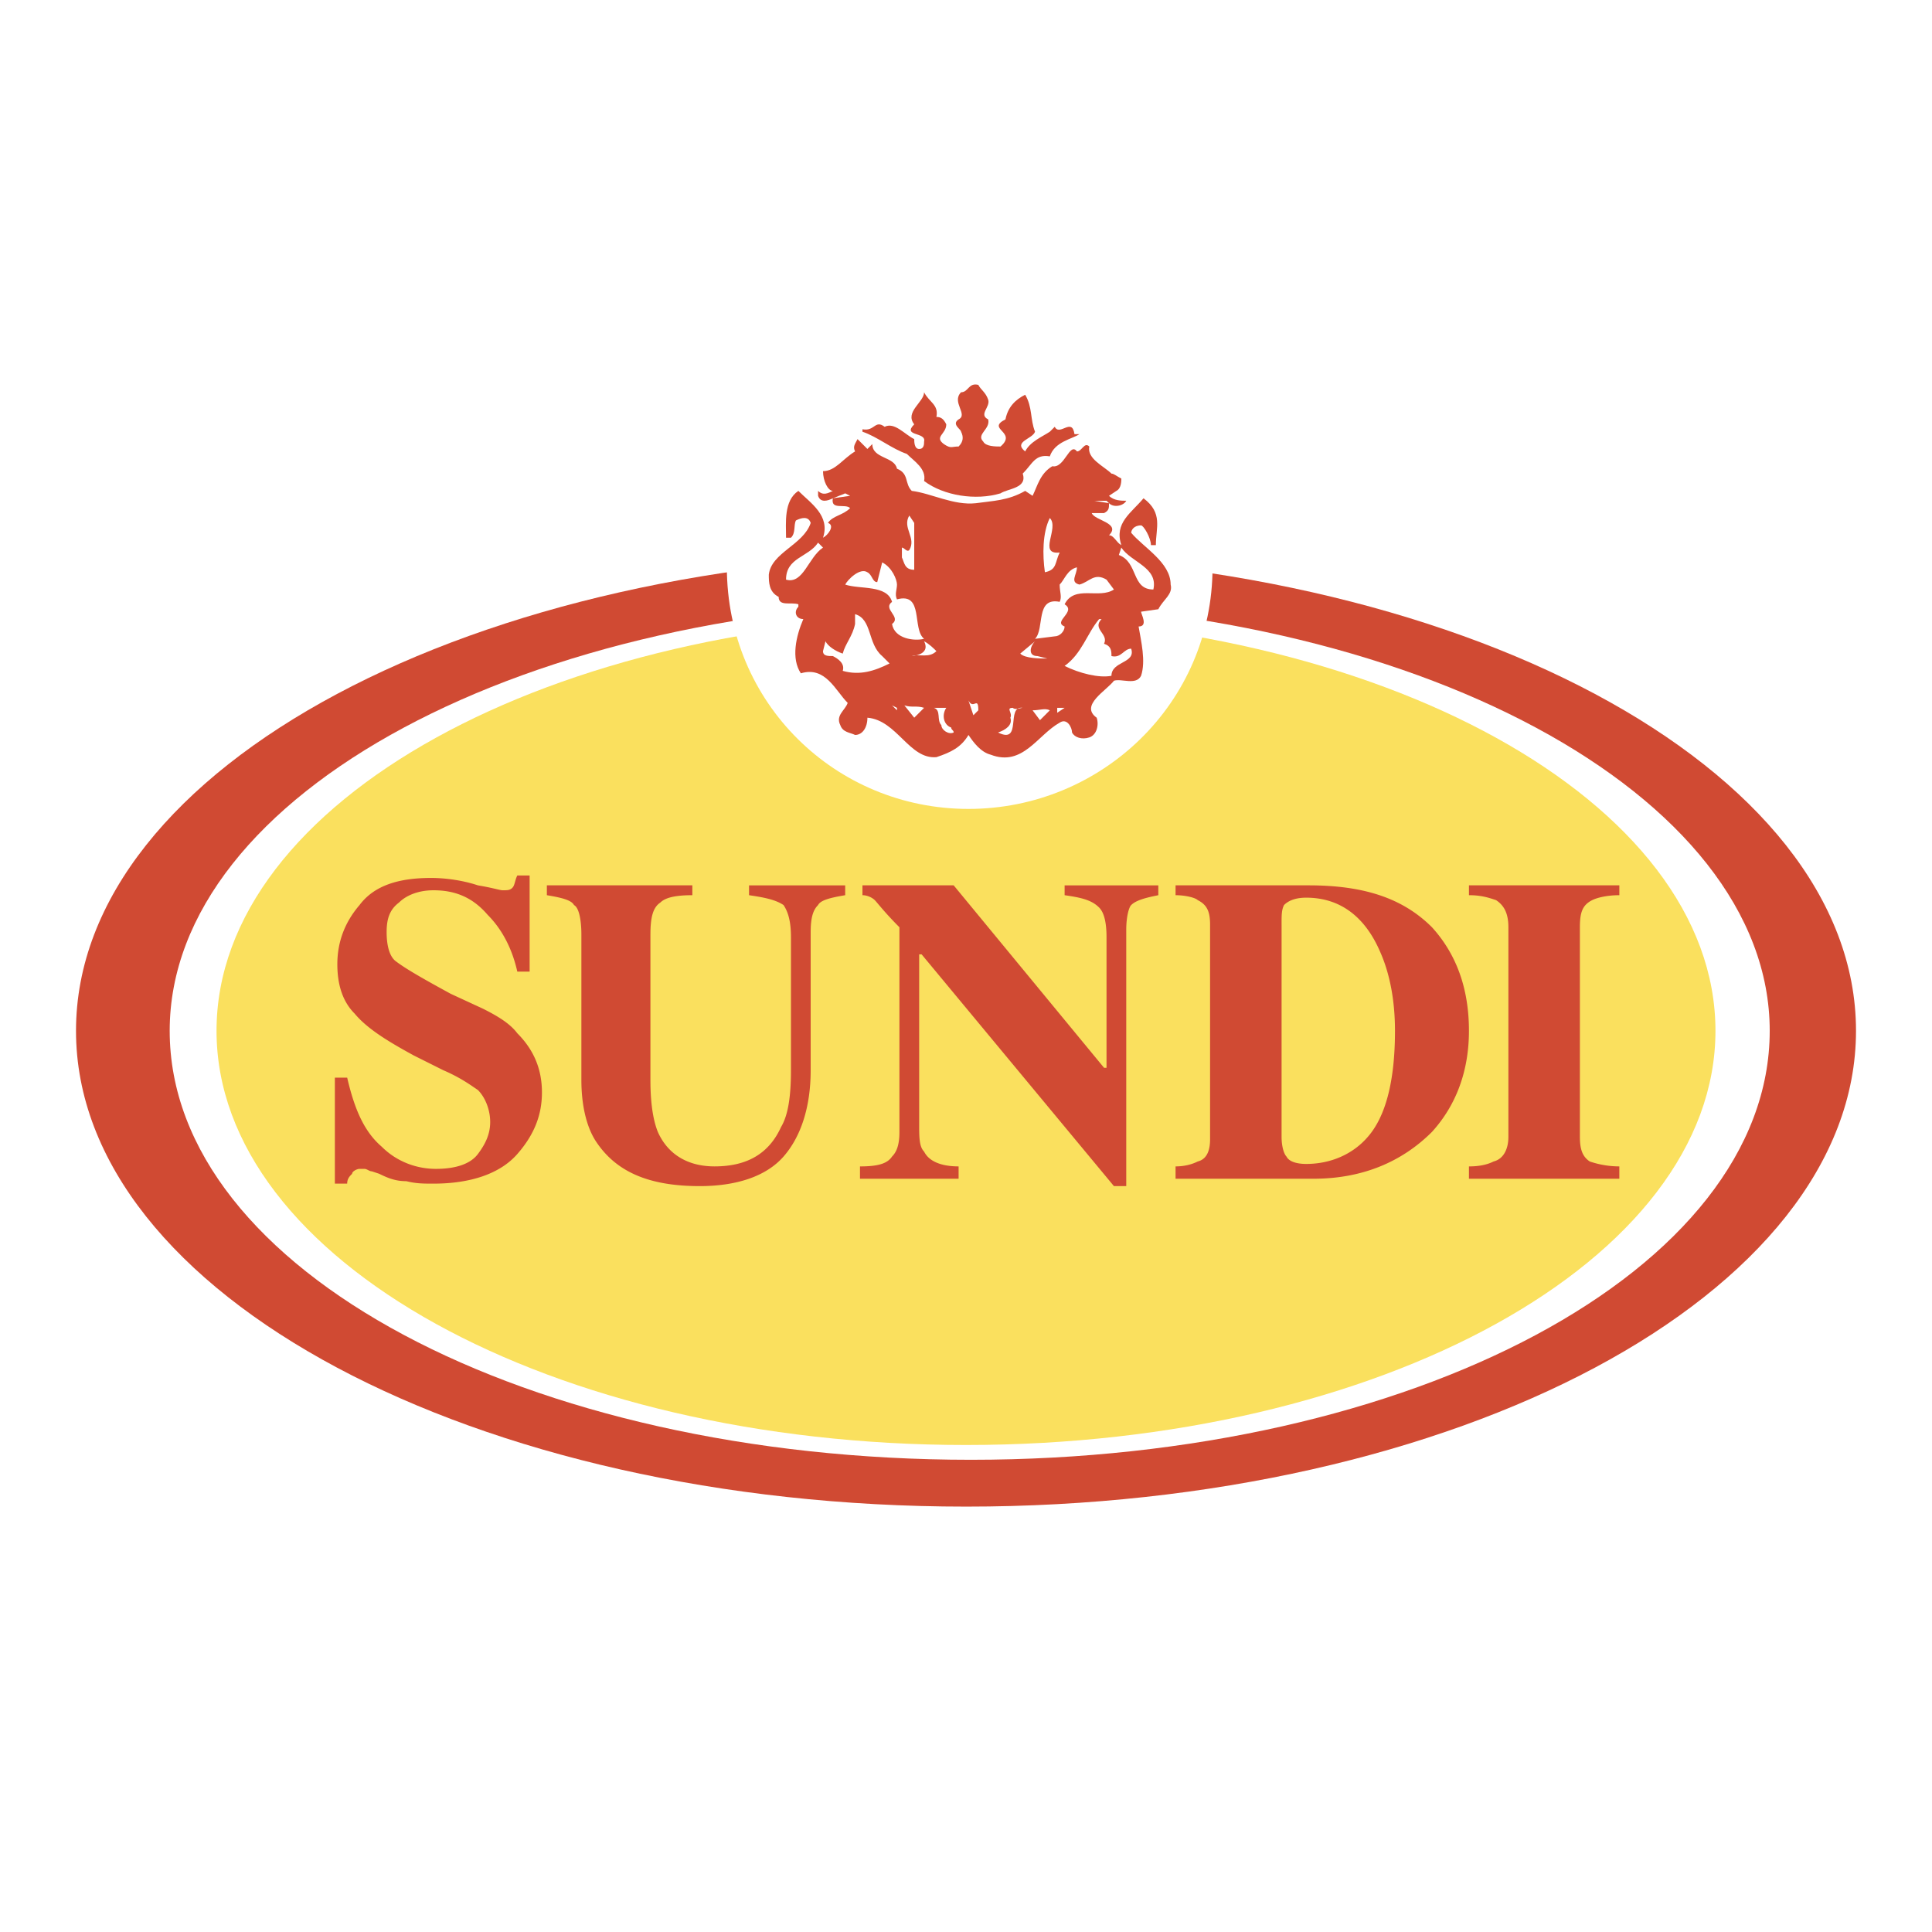
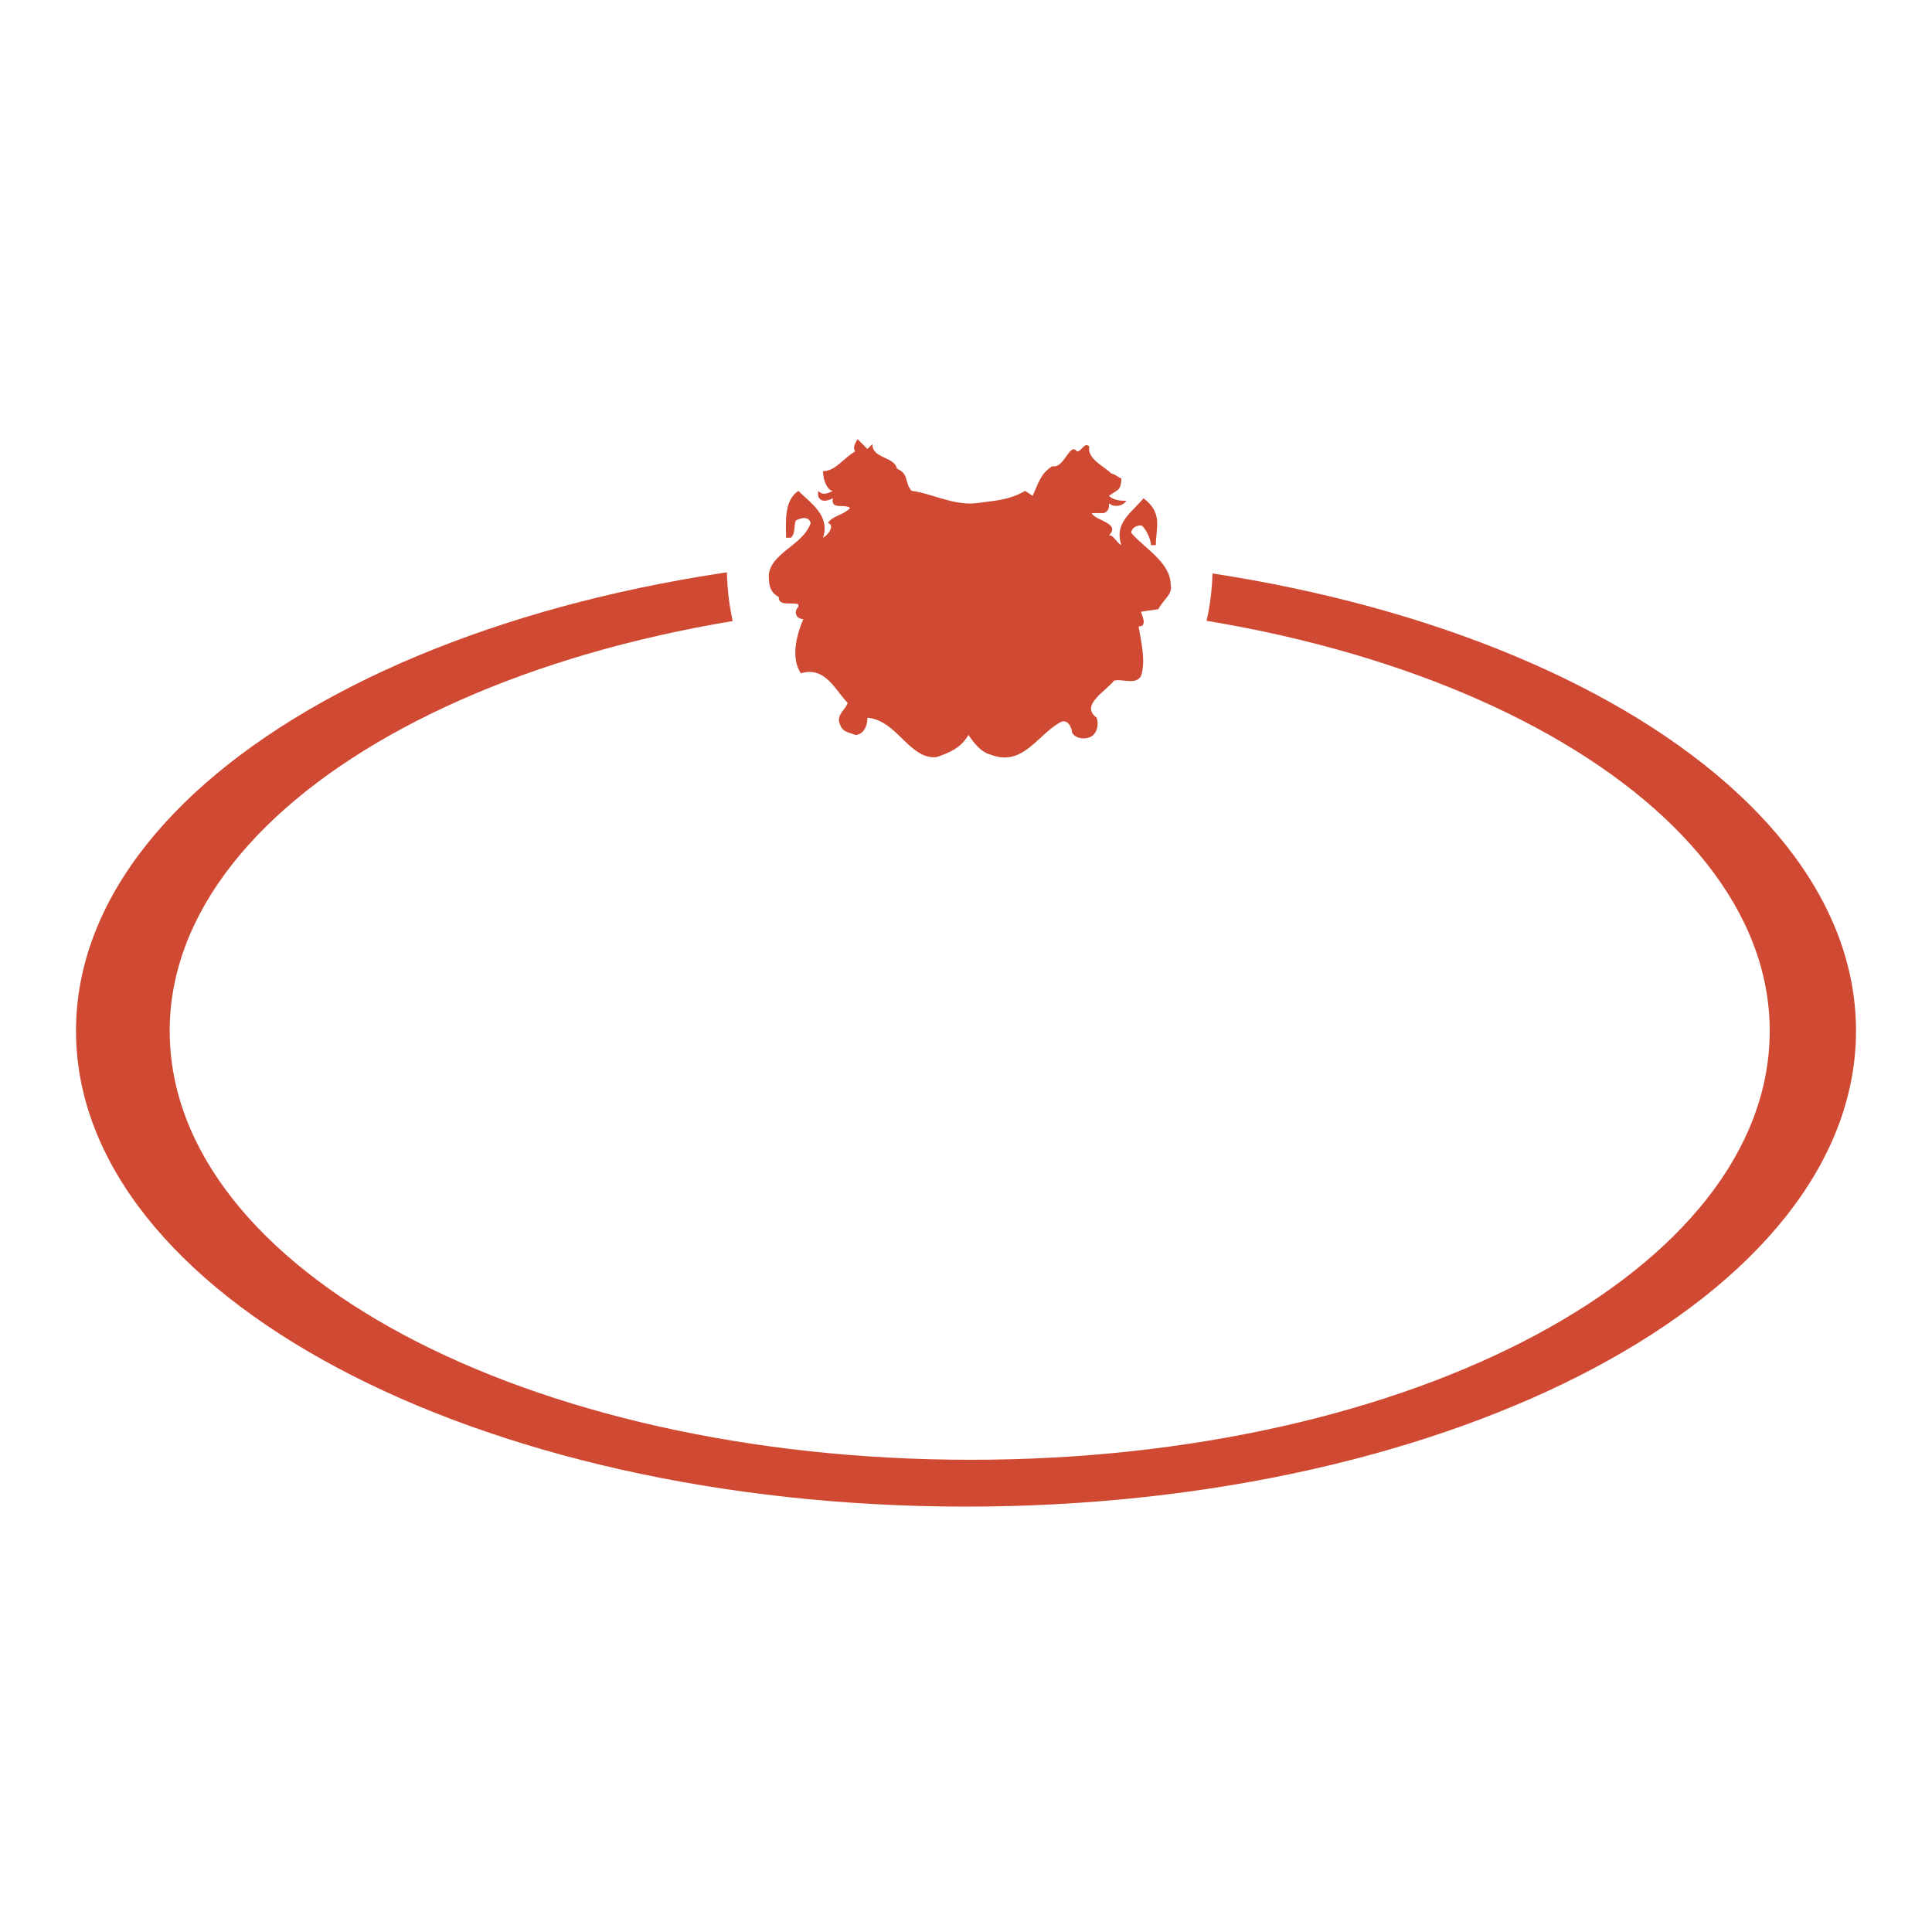
<svg xmlns="http://www.w3.org/2000/svg" width="2500" height="2500" viewBox="0 0 192.756 192.756">
  <g fill-rule="evenodd" clip-rule="evenodd">
    <path fill="#fff" d="M0 0h192.756v192.756H0V0z" />
    <path d="M96.378 150.315c48.948 0 88.796-21.153 88.796-47.473 0-26.318-39.848-47.472-88.796-47.472S7.583 76.524 7.583 102.843s39.847 47.472 88.795 47.472z" fill="#d04a33" />
    <path d="M96.87 145.643c44.029 0 79.695-18.94 79.695-42.8 0-23.612-35.666-42.798-79.695-42.798-44.274 0-79.94 19.186-79.94 42.798 0 23.859 35.665 42.8 79.94 42.8z" fill="#fff" />
-     <path d="M96.378 144.167c41.323 0 74.774-18.448 74.774-41.324 0-22.875-33.451-41.322-74.774-41.322s-74.775 18.448-74.775 41.322c0 22.876 33.452 41.324 74.775 41.324z" fill="#fae05e" />
-     <path d="M33.41 118.093v-10.576h1.229c.738 3.197 1.722 5.412 3.444 6.887 1.476 1.477 3.444 2.215 5.411 2.215 1.968 0 3.444-.492 4.182-1.477.738-.983 1.23-1.967 1.23-3.197s-.492-2.46-1.23-3.198c-.738-.491-1.722-1.229-3.443-1.968l-2.952-1.476c-2.706-1.476-4.673-2.705-5.903-4.181-1.23-1.23-1.722-2.952-1.722-4.92 0-2.214.737-4.182 2.213-5.903 1.476-1.968 3.936-2.706 7.133-2.706 1.476 0 3.197.246 4.673.738 1.476.246 2.213.492 2.459.492.492 0 .738 0 .984-.246.247-.246.247-.738.493-1.23h1.229v9.593h-1.229c-.493-2.214-1.477-4.182-2.952-5.658-1.476-1.722-3.197-2.459-5.412-2.459-1.475 0-2.706.491-3.443 1.229-.984.738-1.23 1.722-1.23 2.952s.246 2.46.984 2.952c.983.738 2.706 1.722 5.411 3.197l3.197 1.477c1.476.738 2.706 1.476 3.444 2.459 1.722 1.722 2.459 3.689 2.459 5.904 0 2.213-.738 4.182-2.459 6.148-1.723 1.968-4.674 2.951-8.364 2.951-.983 0-1.721 0-2.706-.245-.983 0-1.722-.246-2.705-.738l-.738-.245c-.246 0-.492-.246-.738-.246h-.492c-.246 0-.738.246-.738.491-.246.246-.492.492-.492.983H33.41v.001zM54.562 88.331h14.513v.983c-1.722 0-2.706.247-3.198.738-.737.492-.984 1.476-.984 3.198v14.512c0 2.214.247 3.936.738 5.166.984 2.213 2.952 3.443 5.657 3.443 3.198 0 5.412-1.23 6.642-3.936.738-1.23.984-3.198.984-5.658v-13.28c0-1.476-.246-2.459-.738-3.198-.738-.492-1.722-.738-3.444-.984v-.983h9.593v.983c-1.476.247-2.46.493-2.706.984-.492.492-.738 1.23-.738 2.706v13.774c0 3.689-.984 6.642-2.706 8.609s-4.673 2.951-8.363 2.951c-5.166 0-8.363-1.475-10.331-4.427-.984-1.476-1.476-3.689-1.476-6.149V93.25c0-1.476-.246-2.706-.738-2.952-.246-.492-1.229-.738-2.706-.984v-.983h.001zM85.801 117.602v-1.229c1.722 0 2.706-.246 3.197-.984.492-.492.738-1.229.738-2.459V92.513c-1.476-1.476-2.214-2.46-2.46-2.706s-.738-.493-1.229-.493v-.983h9.101l15.004 18.202h.246V93.497c0-1.476-.246-2.459-.738-2.952-.738-.738-1.721-.984-3.443-1.23v-.983h9.348v.983c-1.23.247-2.215.493-2.707.984-.246.246-.492 1.23-.492 2.46v25.58h-1.229L91.951 95.218h-.246v16.971c0 1.23 0 2.214.492 2.706.492.984 1.722 1.477 3.443 1.477v1.229h-9.839v.001zM127.863 92.267c0-.984 0-1.476.244-1.968.492-.492 1.23-.738 2.215-.738 3.443 0 5.902 1.968 7.379 5.411.984 2.214 1.477 4.919 1.477 7.871 0 5.166-.984 8.609-2.707 10.577-1.475 1.722-3.689 2.706-6.148 2.706-.984 0-1.723-.246-1.969-.738-.246-.246-.49-.984-.49-1.968V92.267h-.001zm3.198 25.335c4.918 0 8.854-1.722 11.807-4.673 2.459-2.706 3.689-6.15 3.689-10.086 0-4.181-1.23-7.625-3.689-10.33-2.953-2.952-6.889-4.182-12.299-4.182h-13.283v.983c.984 0 1.969.247 2.215.493.982.492 1.229 1.23 1.229 2.46v21.399c0 .983-.246 1.968-1.229 2.214-.492.246-1.23.492-2.215.492v1.229h13.775v.001zM146.557 117.602v-1.229c1.229 0 1.967-.246 2.459-.492.984-.246 1.477-1.23 1.477-2.46V92.513c0-1.476-.492-2.214-1.23-2.706-.738-.246-1.477-.493-2.705-.493v-.983h15.004v.983c-1.23 0-2.215.247-2.707.493-.982.492-1.229 1.23-1.229 2.706v20.907c0 1.229.246 1.968.984 2.46a9.158 9.158 0 0 0 2.951.492v1.229h-15.004v.001z" fill="#d04a33" />
    <path d="M96.624 80.706c13.283 0 24.351-10.577 24.351-24.105 0-13.282-11.068-24.104-24.351-24.104-13.282 0-24.104 10.822-24.104 24.104-.001 13.528 10.821 24.105 24.104 24.105z" fill="#fff" />
-     <path d="M97.607 38.399c.246.492.738.737.984 1.476.246.738-.984 1.476 0 1.968.246.984-1.23 1.476-.492 2.214.246.492 1.23.492 1.723.492 1.721-1.476-1.477-1.722.492-2.706.244-1.23.982-1.968 1.967-2.46.738 1.23.492 2.46.984 3.689-.246.738-2.215.984-.984 1.968.492-.983 1.723-1.475 2.459-1.968l.492-.492c.492.984 1.723-.984 1.969.738h.492c-.738.492-2.461.738-2.953 2.214-1.475-.246-1.721.737-2.705 1.722.492 1.476-1.477 1.476-2.213 1.968-2.461.738-5.658.246-7.625-1.23.246-1.23-.984-1.967-1.722-2.705-1.477-.492-2.952-1.722-4.428-2.214v-.246c1.229.246 1.229-.984 2.214-.246.983-.492 1.968.738 2.951 1.23 0 .246 0 .984.492.984s.492-.492.492-.738c.246-.984-2.214-.492-.984-1.722-.983-1.23.984-2.214.984-3.198.492.984 1.476 1.23 1.229 2.46.492 0 .738.246.984.738 0 .983-1.23 1.23-.246 1.967.737.492.737.246 1.476.246.492-.492.492-.983.246-1.476 0-.246-.984-.737-.246-1.229.983-.492-.738-1.722.246-2.706.739 0 .739-.984 1.722-.738z" fill="#d04a33" />
    <path d="M87.031 44.302c0 1.476 2.214 1.23 2.46 2.459 1.23.492.738 1.476 1.476 2.214 1.968.246 4.182 1.476 6.395 1.23 1.723-.246 3.197-.246 4.92-1.23l.738.492c.492-.984.738-2.214 1.967-2.951 1.23.245 1.723-2.46 2.461-1.477.492 0 .738-.983 1.229-.492-.246 1.23 1.477 1.968 2.215 2.706.246 0 .492.246.984.492 0 .246 0 .983-.492 1.23l-.738.492c.492.492 1.23.492 1.721.492-.246.492-1.229.737-1.721.246 0 .491 0 .738-.492.983h-1.23c.246.738 2.953.984 1.723 2.214.492 0 .738.738 1.23.984-.738-2.213.982-3.198 2.213-4.673 1.967 1.476 1.23 2.951 1.23 4.673h-.492c0-.738-.738-1.968-.984-1.968-.738 0-.984.492-.984.738 1.23 1.476 3.936 2.952 3.936 5.166.246.984-.738 1.476-1.229 2.46l-1.723.246c0 .247.738 1.476-.246 1.476.246 1.476.738 3.443.246 4.919-.492.984-1.967.246-2.705.492-.738.984-3.443 2.46-1.723 3.69.246.738 0 1.721-.738 1.967-.736.246-1.475 0-1.721-.492 0-.492-.492-1.476-1.23-.983-2.213 1.229-3.689 4.427-6.887 3.197-.984-.246-1.723-1.229-2.214-1.968-.737 1.23-1.722 1.722-3.197 2.214-2.706.245-3.936-3.69-6.887-3.936 0 .984-.492 1.721-1.23 1.721-.492-.246-1.229-.246-1.476-.983-.492-.984.492-1.476.738-2.214-1.23-1.23-2.213-3.69-4.673-2.952-.984-1.476-.492-3.69.246-5.412-.738 0-.984-.738-.492-1.229v-.246c-.738-.246-1.968.246-1.968-.738-.983-.492-.983-1.476-.983-2.214.246-2.214 3.443-2.952 4.181-5.165-.246-.738-.984-.492-1.476-.246-.246.492 0 1.229-.492 1.722h-.492c0-1.476-.246-3.689 1.229-4.673 1.23 1.23 3.198 2.459 2.459 4.673.492-.246 1.23-1.23.492-1.476.492-.738 1.476-.738 2.213-1.477-.491-.491-1.967.247-1.721-.983-.492.246-1.23.492-1.476-.246v-.492c.492.492.984.246 1.476 0-.492 0-.984-.984-.984-1.968 1.23 0 1.968-1.229 3.198-1.968-.246-.492 0-.738.246-1.229l.984.984.49-.491z" fill="#d04a33" />
-     <path fill="#fff" d="M83.096 49.714l1.23-.492.491.246-1.721.246zM110.645 50.206l-1.477-.246h1.23l.247.246zM91.212 56.847c-.983 0-.983-.738-1.229-1.23v-.984c.246 0 .492.492.738.246.738-1.23-.738-2.214 0-3.444l.492.738v4.674h-.001zM105.725 55.125c-.492.984-.246 1.722-1.475 1.968-.246-1.722-.246-3.936.49-5.411.985.983-1.228 3.689.985 3.443zM82.111 54.633c-1.475.984-1.967 3.689-3.689 3.197 0-2.213 2.214-2.213 3.197-3.689l.492.492zM115.072 58.815c-2.215 0-1.477-2.706-3.443-3.444l.246-.738c.982 1.476 3.689 1.968 3.197 4.182zM89.491 58.323c0 .492-.246.984 0 1.476 2.706-.738 1.476 2.952 2.706 3.936-.984.246-2.952 0-3.198-1.476.984-.737-.983-1.475 0-2.213-.492-1.722-3.197-1.229-4.673-1.722.246-.492 1.476-1.722 2.213-1.23.492.246.492.984.984.984l.492-1.968c.984.491 1.476 1.721 1.476 2.213zM107.447 56.601c0 .738-.738 1.476.246 1.722.982-.246 1.475-1.23 2.705-.492l.738.984c-1.477.983-3.936-.492-4.92 1.476 1.23.738-1.23 1.722 0 2.214 0 .492-.492.983-.984.983l-1.967.247c.984-.984 0-4.181 2.459-3.689.246-.492 0-.984 0-1.722.493-.493.739-1.477 1.723-1.723zM88.015 65.456l.737.738c-1.476.738-2.951 1.23-4.673.738.246-.738-.492-1.229-.984-1.476-.492 0-.984 0-.984-.492l.247-.984c.246.492.983.984 1.722 1.23.246-.984.983-1.723 1.229-2.952v-.983c1.722.491 1.23 2.951 2.706 4.181zM109.906 61.766c-.984.984.738 1.476.246 2.46.738.246.738.738.738 1.23.984.246 1.229-.738 1.967-.738.492 1.476-1.967 1.229-1.967 2.706-1.23.246-3.197-.246-4.674-.984 1.723-1.229 2.213-3.197 3.443-4.673h.247v-.001zM103.512 65.456l.982.246c-.736 0-2.213 0-2.705-.492l1.477-1.23c-.493.492-.739 1.476.246 1.476zM93.426 64.964c-.738.738-1.722.246-2.46.492-.246 0 1.968 0 1.23-1.476.492.246.984.738 1.23.984zM89.491 70.867l-.492-.492.492.246v.246zM92.197 70.621l-.984.984-.983-1.23c.736.246 1.228 0 1.967.246zM97.607 70.867l-.492.492-.492-1.476c.492.984.984-.491.984.984zM102.035 70.621c-1.721-.246 0 3.69-2.459 2.46.738-.246 1.475-.738 1.229-1.476.246-.492-.49-.984.246-.984.246.246.738 0 .984 0zM103.758 71.851l-.738-.984c.738 0 1.23-.246 1.721 0l-.983.984zM94.41 70.621c-.492.738-.246 1.722.492 1.968 0 .246.246.246.246.492-.491.246-1.229-.246-1.229-.738-.492-.492 0-1.476-.738-1.722h1.229zM105.479 71.113v-.492h.738l-.738.492z" />
  </g>
</svg>